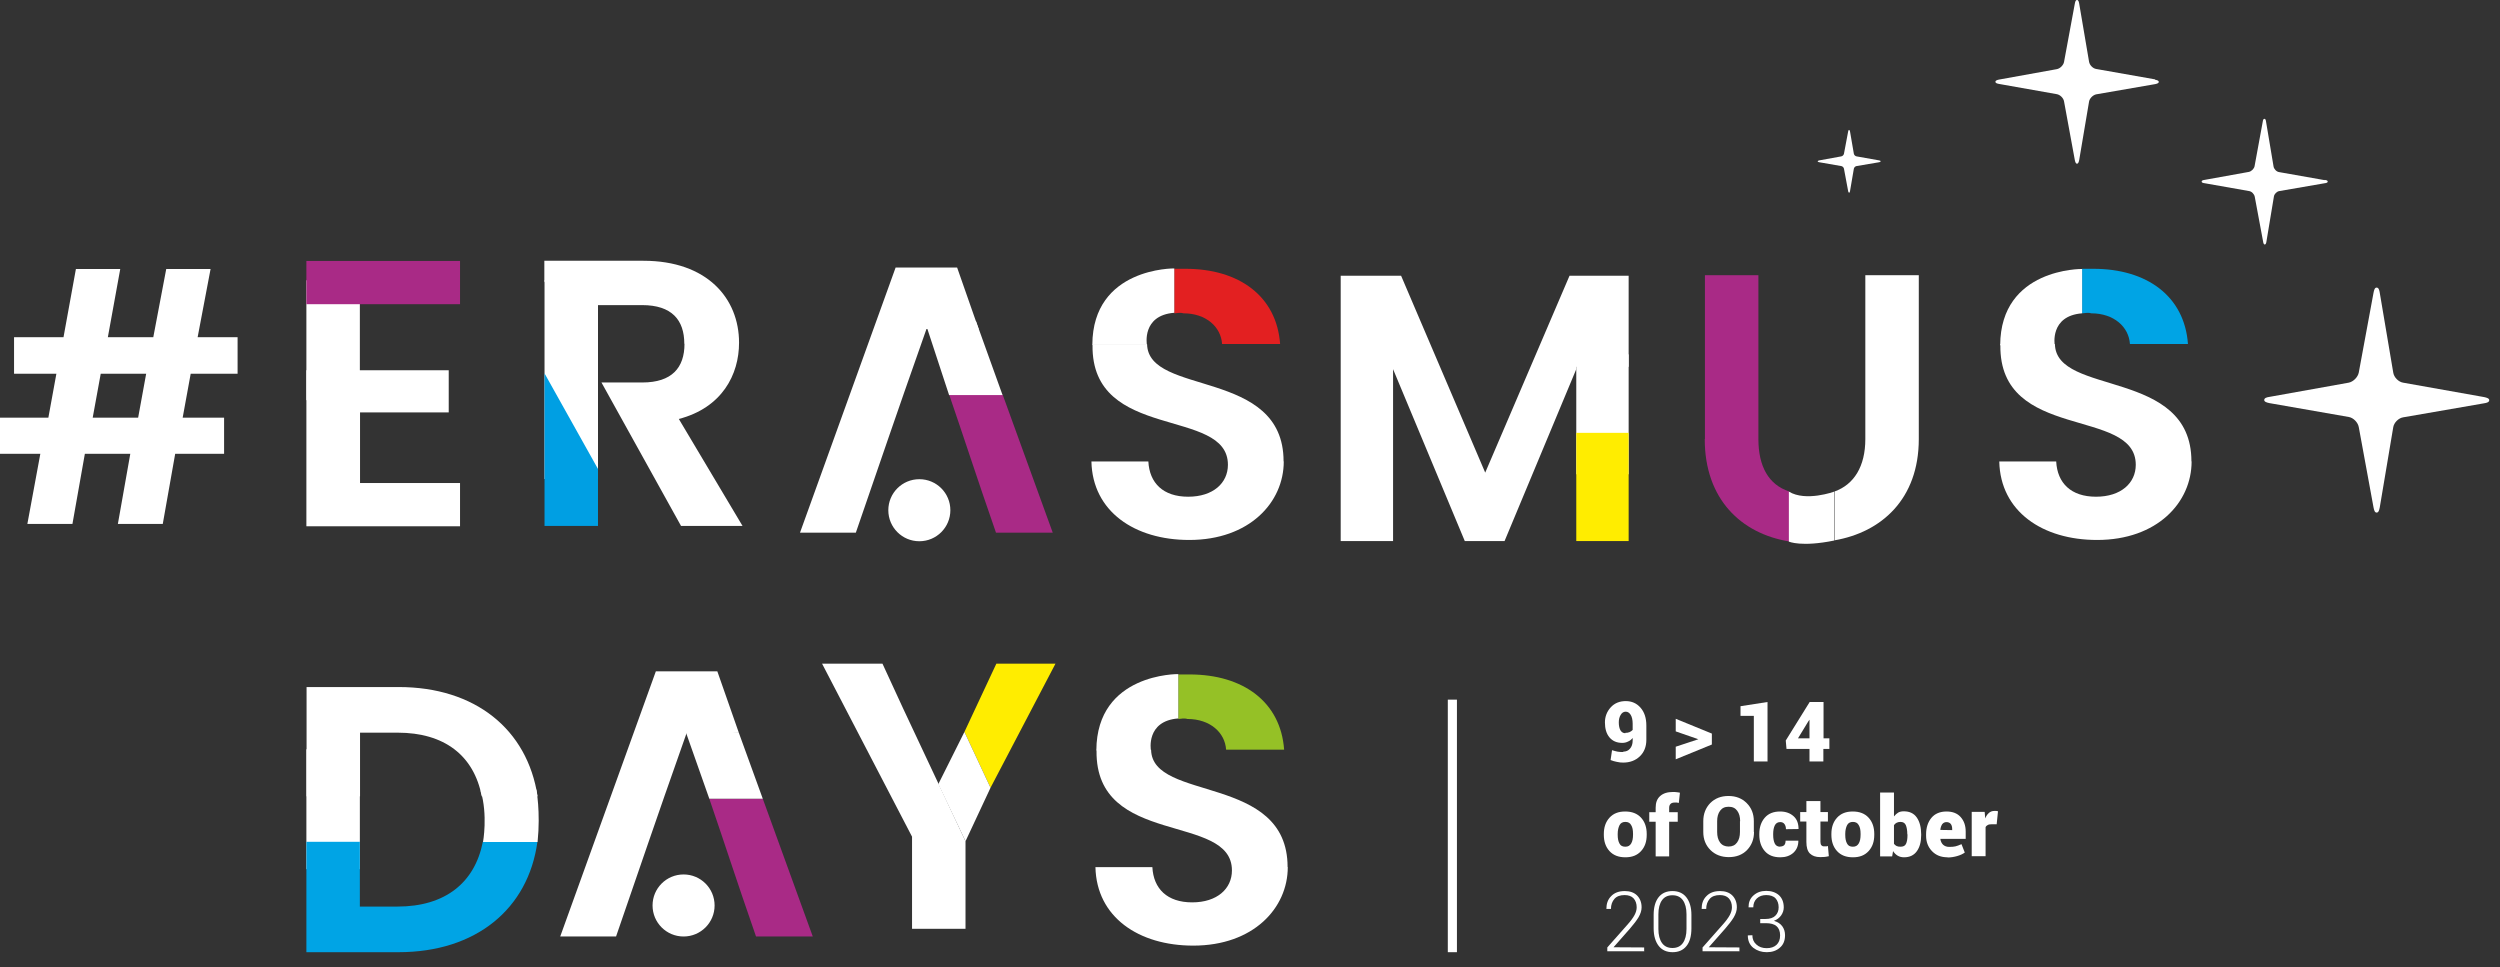
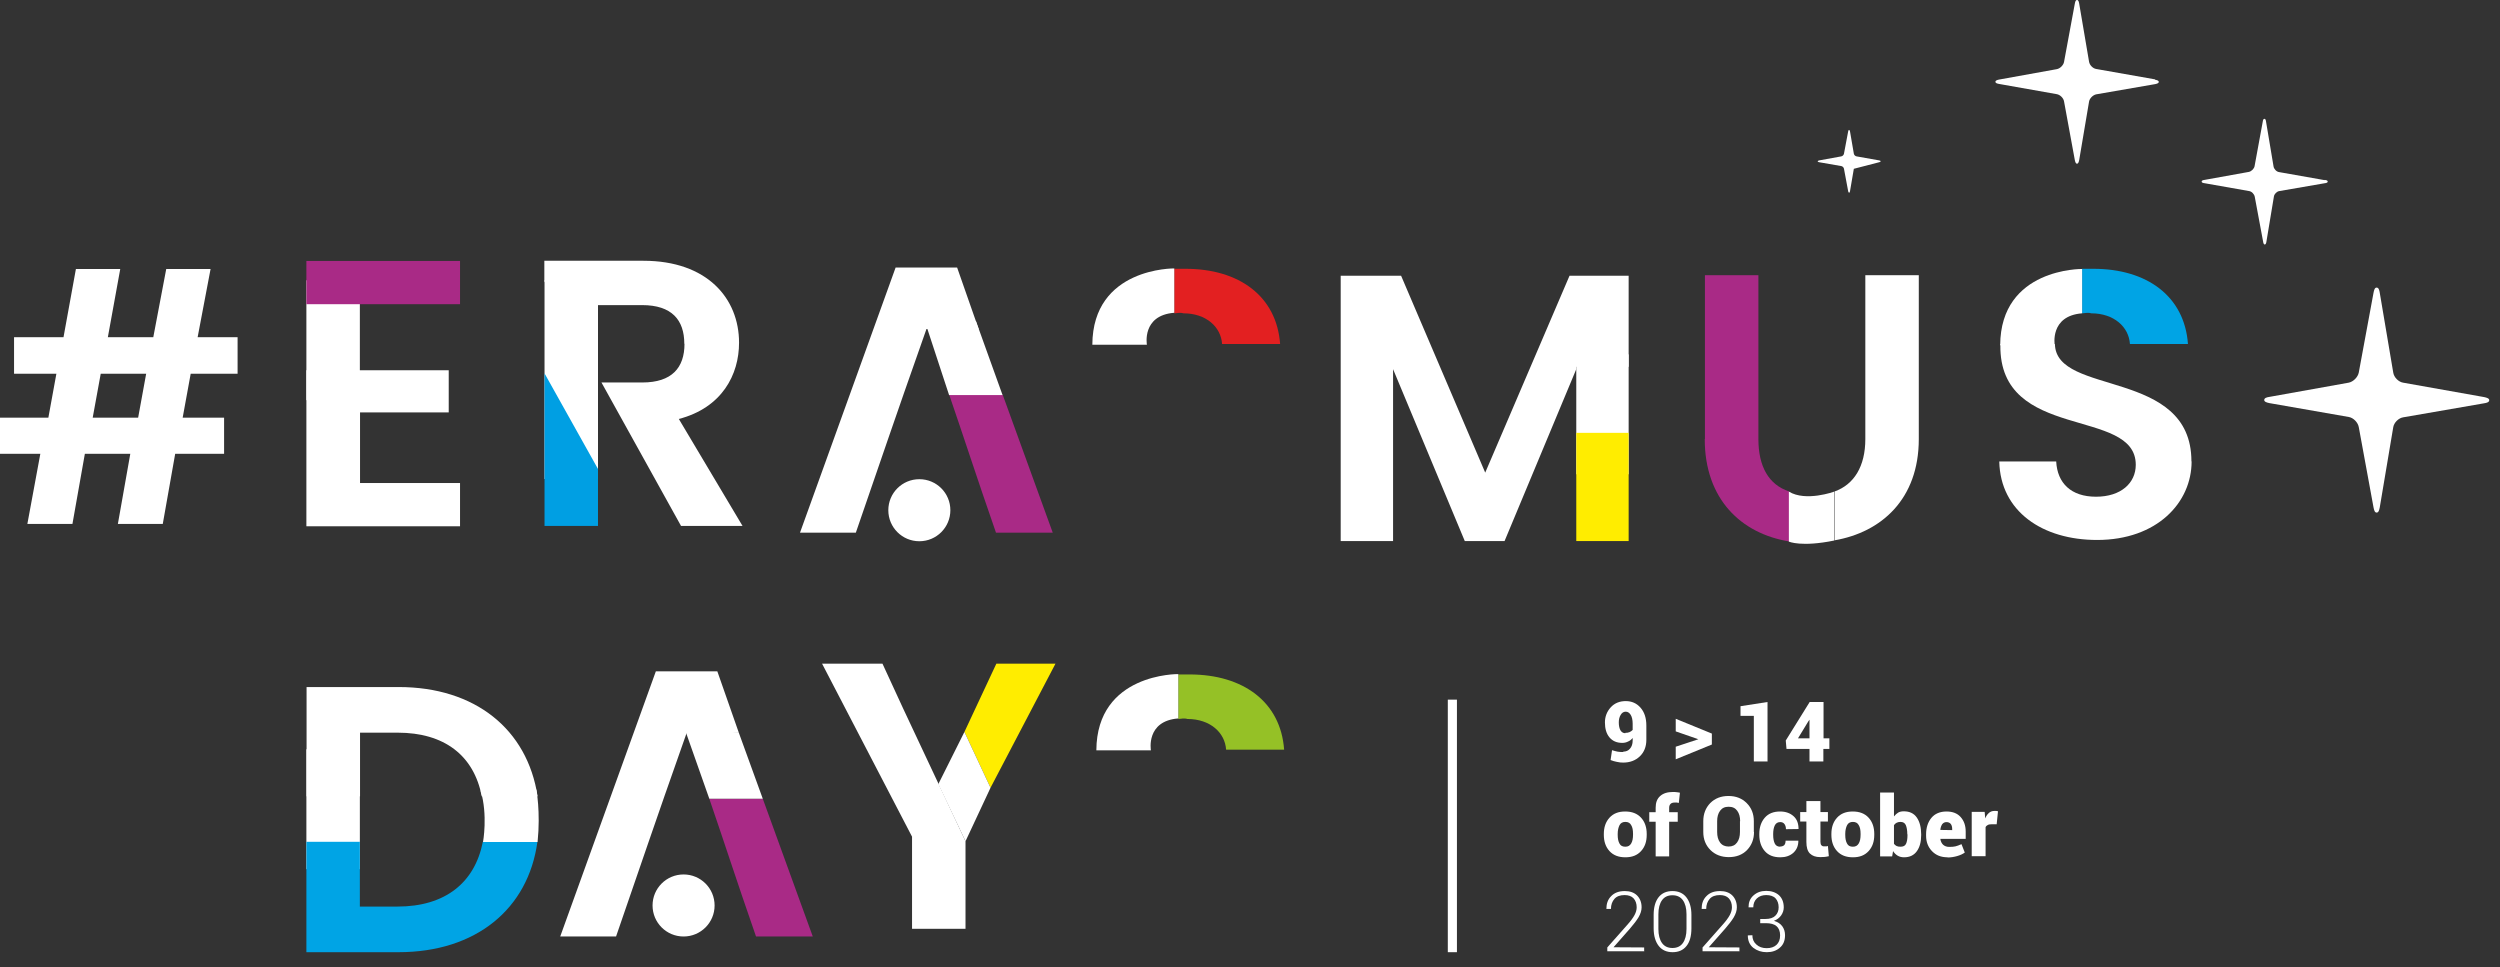
<svg xmlns="http://www.w3.org/2000/svg" width="137px" height="53px" viewBox="0 0 137 53" version="1.1">
  <rect x="0" y="0" width="137" height="53" fill="#333333" stroke="none" />
  <title>B32DDB8C-3D11-4003-86B7-FE1939834FC8</title>
  <g id="Page-1" stroke="none" stroke-width="1" fill="none" fill-rule="evenodd">
    <g id="UI-KIT" transform="translate(-1077, -349)">
      <g id="Fichier-1" transform="translate(1077, 349)">
        <rect id="Rectangle" fill="#FFFFFF" fill-rule="nonzero" x="86.38" y="19.42" width="2.87" height="6.57" />
        <rect id="Rectangle" fill="#FFFFFF" fill-rule="nonzero" x="16.79" y="15.36" width="2.93" height="6.57" />
        <rect id="Rectangle" fill="#FFFFFF" fill-rule="nonzero" x="16.79" y="41.06" width="2.93" height="6.57" />
        <rect id="Rectangle" fill="#FFFFFF" fill-rule="nonzero" x="29.84" y="15.36" width="2.93" height="10.89" />
        <path d="M53.63,18.03 L52.45,14.66 L49.08,14.66 L43.84,29.19 L46.9,29.19 C48.52,24.51 48.77,23.7 50.77,18.03 L53.64,18.03 L53.63,18.03 Z" id="Path" fill="#FFFFFF" fill-rule="nonzero" />
        <path d="M16.79,46.13 L16.79,52.18 L21.84,52.18 C26.08,52.18 28.95,49.81 29.45,46.13 L26.46,46.13 C26.02,48.37 24.4,49.68 21.78,49.68 L19.72,49.68 L19.72,46.13 L16.79,46.13 L16.79,46.13 Z" id="Path" fill="#00A4E5" fill-rule="nonzero" />
        <path d="M21.85,37.65 L16.8,37.65 L16.8,43.64 L19.73,43.64 L19.73,40.15 L21.79,40.15 C24.35,40.15 25.97,41.4 26.4,43.64 L29.46,43.64 C28.9,39.96 26.03,37.65 21.85,37.65 L21.85,37.65 Z" id="Path" fill="#FFFFFF" fill-rule="nonzero" />
        <polygon id="Path" fill="#FFFFFF" fill-rule="nonzero" points="16.79 20.29 16.79 28.84 25.21 28.84 25.21 26.47 19.73 26.47 19.73 22.6 24.59 22.6 24.59 20.29 22.84 20.29 19.73 20.29" />
        <polygon id="Path" fill="#A92A86" fill-rule="nonzero" points="25.21 14.3 16.79 14.3 16.79 16.67 19.73 16.67 22.84 16.67 25.21 16.67" />
        <polygon id="Path" fill="#FFFFFF" fill-rule="nonzero" points="73.47 29.65 76.34 29.65 76.34 20.23 80.27 29.65 82.45 29.65 86.38 20.23 86.38 20.1 89.25 20.1 89.25 15.11 86.01 15.11 81.39 25.9 76.78 15.11 73.47 15.11" />
        <polygon id="Path" fill="#009FE3" fill-rule="nonzero" points="29.84 20.46 29.84 28.82 32.77 28.82 32.77 25.7" />
        <path d="M37.51,18.84 C37.51,20.15 36.82,20.96 35.2,20.96 L32.96,20.96 L37.32,28.82 L40.69,28.82 L37.2,22.96 C39.57,22.34 40.5,20.53 40.5,18.78 C40.5,16.35 38.75,14.29 35.26,14.29 L29.83,14.29 L29.83,15.41 L32.76,20.65 L32.76,16.72 L35.19,16.72 C36.81,16.72 37.5,17.53 37.5,18.84 L37.51,18.84 Z" id="Path" fill="#FFFFFF" fill-rule="nonzero" />
        <path d="M64.35,17.17 C64.48,17.17 64.66,17.11 64.85,17.17 C66.1,17.17 66.91,17.92 66.97,18.85 L70.15,18.85 C69.96,16.23 67.9,14.73 64.97,14.73 L64.35,14.73 L64.35,17.16 L64.35,17.17 Z" id="Path" fill="#E32021" fill-rule="nonzero" />
-         <path d="M70.34,25.28 C70.34,20.17 62.92,21.72 62.86,18.86 L59.87,18.86 L59.87,18.92 C59.81,24.22 67.29,22.29 67.29,25.47 C67.29,26.47 66.48,27.22 65.11,27.22 C63.74,27.22 62.99,26.47 62.93,25.29 L59.81,25.29 C59.87,28.03 62.18,29.59 65.17,29.59 C68.47,29.59 70.35,27.53 70.35,25.29 L70.34,25.28 Z" id="Path" fill="#FFFFFF" fill-rule="nonzero" />
        <path d="M114.1,17.17 C114.23,17.17 114.41,17.11 114.6,17.17 C115.85,17.17 116.66,17.92 116.72,18.85 L119.9,18.85 C119.71,16.23 117.65,14.73 114.72,14.73 L114.1,14.73 L114.1,17.16 L114.1,17.17 Z" id="Path" fill="#00A4E5" fill-rule="nonzero" />
        <path d="M120.09,25.28 C120.09,20.17 112.67,21.72 112.61,18.86 L109.62,18.86 L109.62,18.92 C109.56,24.22 117.04,22.29 117.04,25.47 C117.04,26.47 116.23,27.22 114.86,27.22 C113.49,27.22 112.74,26.47 112.68,25.29 L109.56,25.29 C109.62,28.03 111.93,29.59 114.92,29.59 C118.22,29.59 120.1,27.53 120.1,25.29 L120.09,25.28 Z" id="Path" fill="#FFFFFF" fill-rule="nonzero" />
        <path d="M100.53,29.61 C103.09,29.17 105.15,27.36 105.15,24.06 L105.15,15.08 L102.22,15.08 L102.22,24.06 C102.22,25.56 101.6,26.55 100.54,26.93 L100.54,29.61 L100.53,29.61 Z" id="Path" fill="#FFFFFF" fill-rule="nonzero" />
        <path d="M93.42,24.06 C93.42,27.36 95.42,29.24 98.04,29.67 L98.04,26.93 C96.92,26.56 96.36,25.56 96.36,24.06 L96.36,15.08 L93.43,15.08 L93.43,24.06 L93.42,24.06 Z" id="Path" fill="#A92A86" fill-rule="nonzero" />
        <polygon id="Path" fill="#FFED00" fill-rule="nonzero" points="54.28 43.17 57.84 36.37 54.6 36.37 52.85 40.11" />
        <polygon id="Path" fill="#FFFFFF" fill-rule="nonzero" points="49.98 45.85 49.98 50.9 52.91 50.9 52.91 46.1 49.48 38.8 48.36 36.37 45.05 36.37" />
        <path d="M54.57,29.19 L57.69,29.19 L54.95,21.64 L52.02,21.64 C52.96,24.38 53.45,25.94 54.58,29.19 L54.57,29.19 Z" id="Path" fill="#A92A86" fill-rule="nonzero" />
        <polygon id="Path" fill="#FFED00" fill-rule="nonzero" points="86.38 23.72 89.25 23.72 89.25 29.65 86.38 29.65" />
        <path d="M40.49,40.16 L39.31,36.79 L35.94,36.79 L30.7,51.32 L33.76,51.32 C35.38,46.64 35.63,45.83 37.63,40.16 L40.5,40.16 L40.49,40.16 Z" id="Path" fill="#FFFFFF" fill-rule="nonzero" />
        <path d="M41.42,51.32 L44.54,51.32 L41.8,43.77 L38.87,43.77 C39.81,46.51 40.3,48.07 41.43,51.32 L41.42,51.32 Z" id="Path" fill="#A92A86" fill-rule="nonzero" />
        <path d="M64.57,39.4 C64.7,39.4 64.88,39.34 65.07,39.4 C66.32,39.4 67.13,40.15 67.19,41.08 L70.37,41.08 C70.18,38.46 68.12,36.96 65.19,36.96 L64.57,36.96 L64.57,39.39 L64.57,39.4 Z" id="Path" fill="#95C126" fill-rule="nonzero" />
-         <path d="M70.56,47.51 C70.56,42.4 63.14,43.95 63.08,41.09 L60.09,41.09 L60.09,41.15 C60.03,46.45 67.51,44.52 67.51,47.7 C67.51,48.7 66.7,49.45 65.33,49.45 C63.96,49.45 63.21,48.7 63.15,47.52 L60.03,47.52 C60.09,50.26 62.4,51.82 65.39,51.82 C68.69,51.82 70.57,49.76 70.57,47.52 L70.56,47.51 Z" id="Path" fill="#FFFFFF" fill-rule="nonzero" />
        <path d="M37.46,47.92 C38.4,47.92 39.16,48.68 39.16,49.62 C39.16,50.56 38.4,51.32 37.46,51.32 C36.52,51.32 35.76,50.56 35.76,49.62 C35.76,48.68 36.52,47.92 37.46,47.92 Z" id="Path" fill="#FFFFFF" fill-rule="nonzero" />
        <path d="M50.38,26.26 C51.32,26.26 52.08,27.02 52.08,27.96 C52.08,28.9 51.32,29.66 50.38,29.66 C49.44,29.66 48.68,28.9 48.68,27.96 C48.68,27.02 49.44,26.26 50.38,26.26 Z" id="Path" fill="#FFFFFF" fill-rule="nonzero" />
        <path d="M1.5,28.71 L2.21,24.87 L0,24.87 L0,22.89 L2.65,22.89 L3.09,20.48 L0.77,20.48 L0.77,18.48 L3.48,18.48 L4.16,14.74 L6.59,14.74 L5.91,18.48 L8.4,18.48 L9.11,14.74 L11.54,14.74 L10.83,18.48 L13.02,18.48 L13.02,20.48 L10.45,20.48 L10.01,22.89 L12.28,22.89 L12.28,24.87 L9.6,24.87 L8.92,28.71 L6.46,28.71 L7.14,24.87 L4.65,24.87 L3.97,28.71 L1.5,28.71 Z M7.57,22.89 L8.01,20.48 L5.52,20.48 L5.08,22.89 L7.57,22.89 L7.57,22.89 Z" id="Shape" fill="#FFFFFF" fill-rule="nonzero" />
        <polygon id="Path" fill="#FFFFFF" fill-rule="nonzero" points="40.49 40.16 41.8 43.77 38.87 43.77 37.46 39.77" />
        <polygon id="Path" fill="#FFFFFF" fill-rule="nonzero" points="52.85 40.11 54.28 43.17 52.91 46.1 51.42 42.97" />
        <polygon id="Path" fill="#FFFFFF" fill-rule="nonzero" points="52.01 21.65 54.94 21.65 53.48 17.59 50.72 17.72" />
        <path d="M114.1,14.74 C114.1,14.74 109.63,14.68 109.61,18.92 L112.6,18.92 C112.6,18.92 112.31,17.31 114.1,17.17 L114.1,14.74 Z" id="Path" fill="#FFFFFF" fill-rule="nonzero" />
        <path d="M64.35,14.71 C64.35,14.71 59.88,14.65 59.86,18.89 L62.85,18.89 C62.85,18.89 62.56,17.28 64.35,17.14 L64.35,14.71 L64.35,14.71 Z" id="Path" fill="#FFFFFF" fill-rule="nonzero" />
        <path d="M64.57,36.94 C64.57,36.94 60.1,36.88 60.08,41.12 L63.07,41.12 C63.07,41.12 62.78,39.51 64.57,39.37 L64.57,36.94 Z" id="Path" fill="#FFFFFF" fill-rule="nonzero" />
        <path d="M98.03,29.68 C98.03,29.68 98.71,29.99 100.52,29.62 L100.52,26.94 C100.52,26.94 98.96,27.51 98.03,26.94 L98.03,29.68 L98.03,29.68 Z" id="Path" fill="#FFFFFF" fill-rule="nonzero" />
        <path d="M26.33,43.33 L29.39,43.27 C29.39,43.27 29.63,44.46 29.46,46.14 L26.47,46.14 C26.47,46.14 26.74,44.66 26.34,43.33 L26.33,43.33 Z" id="Path" fill="#FFFFFF" fill-rule="nonzero" />
        <path d="M136.13,21.76 L131.69,20.97 C131.44,20.93 131.19,20.68 131.15,20.42 L130.41,16.04 C130.39,15.9 130.35,15.76 130.24,15.76 C130.13,15.76 130.1,15.9 130.07,16.04 L129.26,20.42 C129.21,20.67 128.96,20.92 128.71,20.97 L124.36,21.75 C124.22,21.77 124.08,21.81 124.08,21.92 C124.08,22.02 124.22,22.06 124.36,22.09 L128.71,22.85 C128.96,22.89 129.21,23.14 129.26,23.4 L130.07,27.81 C130.1,27.95 130.13,28.09 130.24,28.09 C130.35,28.09 130.38,27.95 130.41,27.81 L131.15,23.41 C131.19,23.16 131.44,22.91 131.69,22.87 L136.13,22.1 C136.27,22.08 136.41,22.04 136.41,21.93 C136.41,21.83 136.27,21.79 136.13,21.76 L136.13,21.76 Z" id="Path" fill="#FFFFFF" fill-rule="nonzero" />
        <path d="M127.38,9.87 L124.89,9.43 C124.75,9.41 124.61,9.26 124.59,9.12 L124.18,6.67 C124.17,6.59 124.15,6.51 124.09,6.51 C124.03,6.51 124.01,6.59 124,6.66 L123.55,9.11 C123.52,9.25 123.38,9.39 123.24,9.42 L120.8,9.86 C120.72,9.87 120.64,9.9 120.65,9.95 C120.65,10.01 120.73,10.03 120.81,10.04 L123.25,10.47 C123.39,10.49 123.53,10.63 123.56,10.78 L124.02,13.25 C124.03,13.33 124.06,13.4 124.11,13.4 C124.16,13.4 124.19,13.32 124.2,13.24 L124.61,10.77 C124.63,10.63 124.77,10.49 124.91,10.47 L127.4,10.04 C127.48,10.03 127.56,10.01 127.56,9.95 C127.56,9.89 127.48,9.87 127.4,9.86 L127.38,9.87 Z" id="Path" fill="#FFFFFF" fill-rule="nonzero" />
        <path d="M118.1,4.35 L114.87,3.78 C114.69,3.75 114.51,3.57 114.48,3.38 L113.94,0.2 C113.92,0.1 113.9,0 113.82,0 C113.74,0 113.72,0.1 113.7,0.2 L113.11,3.39 C113.08,3.57 112.89,3.76 112.71,3.79 L109.55,4.36 C109.45,4.38 109.35,4.41 109.35,4.48 C109.35,4.56 109.45,4.58 109.55,4.6 L112.71,5.16 C112.89,5.19 113.08,5.37 113.11,5.56 L113.7,8.77 C113.72,8.87 113.75,8.97 113.82,8.97 C113.89,8.97 113.92,8.87 113.94,8.77 L114.48,5.57 C114.51,5.39 114.69,5.21 114.87,5.17 L118.1,4.61 C118.2,4.59 118.3,4.56 118.3,4.49 C118.3,4.41 118.2,4.39 118.1,4.37 L118.1,4.35 Z" id="Path" fill="#FFFFFF" fill-rule="nonzero" />
-         <path d="M102.98,8.79 L101.74,8.57 C101.67,8.56 101.6,8.49 101.59,8.42 L101.38,7.2 C101.38,7.2 101.36,7.12 101.33,7.12 C101.3,7.12 101.29,7.16 101.28,7.2 L101.05,8.42 C101.04,8.49 100.97,8.56 100.9,8.57 L99.69,8.79 C99.69,8.79 99.61,8.81 99.61,8.84 C99.61,8.87 99.65,8.88 99.69,8.89 L100.9,9.1 C100.97,9.11 101.04,9.18 101.05,9.25 L101.28,10.48 C101.28,10.48 101.3,10.56 101.33,10.56 C101.36,10.56 101.37,10.52 101.38,10.48 L101.59,9.25 C101.6,9.18 101.67,9.11 101.74,9.1 L102.98,8.89 C102.98,8.89 103.06,8.87 103.06,8.84 C103.06,8.81 103.02,8.8 102.98,8.79 Z" id="Path" fill="#FFFFFF" fill-rule="nonzero" />
+         <path d="M102.98,8.79 L101.74,8.57 C101.67,8.56 101.6,8.49 101.59,8.42 L101.38,7.2 C101.38,7.2 101.36,7.12 101.33,7.12 C101.3,7.12 101.29,7.16 101.28,7.2 L101.05,8.42 C101.04,8.49 100.97,8.56 100.9,8.57 L99.69,8.79 C99.69,8.79 99.61,8.81 99.61,8.84 C99.61,8.87 99.65,8.88 99.69,8.89 L100.9,9.1 C100.97,9.11 101.04,9.18 101.05,9.25 L101.28,10.48 C101.28,10.48 101.3,10.56 101.33,10.56 C101.36,10.56 101.37,10.52 101.38,10.48 L101.59,9.25 L102.98,8.89 C102.98,8.89 103.06,8.87 103.06,8.84 C103.06,8.81 103.02,8.8 102.98,8.79 Z" id="Path" fill="#FFFFFF" fill-rule="nonzero" />
        <line x1="79.59" y1="38.34" x2="79.59" y2="52.18" id="Path" stroke="#FFFFFF" stroke-width="0.5" />
        <path d="M88.95,41.19 C89.1,41.19 89.23,41.14 89.32,41.03 C89.42,40.92 89.47,40.77 89.47,40.58 L89.47,40.44 C89.4,40.53 89.31,40.6 89.21,40.64 C89.11,40.69 89.01,40.71 88.9,40.71 C88.6,40.71 88.37,40.61 88.2,40.41 C88.03,40.21 87.95,39.93 87.95,39.59 C87.95,39.27 88.06,38.99 88.27,38.76 C88.48,38.53 88.76,38.42 89.09,38.42 C89.42,38.42 89.69,38.54 89.9,38.78 C90.11,39.02 90.22,39.34 90.22,39.76 L90.22,40.54 C90.22,40.92 90.1,41.22 89.86,41.45 C89.62,41.68 89.31,41.79 88.95,41.79 C88.84,41.79 88.72,41.78 88.6,41.75 C88.48,41.73 88.36,41.69 88.26,41.65 L88.34,41.11 C88.44,41.14 88.54,41.17 88.64,41.19 C88.73,41.21 88.84,41.21 88.96,41.21 L88.95,41.19 Z M89.07,40.16 C89.16,40.16 89.23,40.15 89.3,40.12 C89.37,40.09 89.42,40.05 89.47,40 L89.47,39.66 C89.47,39.45 89.43,39.28 89.36,39.17 C89.29,39.06 89.2,39 89.09,39 C88.97,39 88.88,39.06 88.81,39.18 C88.74,39.3 88.71,39.43 88.71,39.59 C88.71,39.77 88.74,39.91 88.8,40.02 C88.86,40.12 88.95,40.18 89.07,40.18 L89.07,40.16 Z" id="Shape" fill="#FFFFFF" fill-rule="nonzero" />
        <path d="M91.83,40.08 L91.83,39.39 L93.81,40.2 L93.81,40.8 L91.83,41.61 L91.83,40.92 L93.07,40.51 L93.07,40.51 C93.07,40.51 91.83,40.08 91.83,40.08 L91.83,40.08 Z" id="Path" fill="#FFFFFF" fill-rule="nonzero" />
        <polygon id="Path" fill="#FFFFFF" fill-rule="nonzero" points="96.87 41.73 96.11 41.73 96.11 39.23 95.38 39.23 95.38 38.7 96.86 38.47 96.86 41.74" />
        <path d="M99.92,40.46 L100.25,40.46 L100.25,41.04 L99.92,41.04 L99.92,41.73 L99.16,41.73 L99.16,41.04 L97.9,41.04 L97.86,40.58 L99.17,38.47 L99.17,38.47 C99.17,38.47 99.93,38.47 99.93,38.47 L99.93,40.46 L99.92,40.46 Z M98.53,40.46 L99.16,40.46 L99.16,39.45 L99.15,39.45 C99.15,39.45 99.09,39.54 99.09,39.54 L98.53,40.46 L98.53,40.46 Z" id="Shape" fill="#FFFFFF" fill-rule="nonzero" />
        <path d="M87.89,45.7 C87.89,45.34 87.99,45.04 88.2,44.81 C88.41,44.58 88.69,44.47 89.06,44.47 C89.43,44.47 89.72,44.58 89.93,44.81 C90.14,45.04 90.24,45.34 90.24,45.7 L90.24,45.75 C90.24,46.12 90.14,46.41 89.93,46.64 C89.72,46.87 89.44,46.98 89.07,46.98 C88.7,46.98 88.41,46.87 88.2,46.64 C87.99,46.41 87.89,46.11 87.89,45.75 L87.89,45.7 Z M88.65,45.75 C88.65,45.95 88.68,46.11 88.75,46.23 C88.81,46.35 88.92,46.4 89.07,46.4 C89.22,46.4 89.32,46.34 89.39,46.22 C89.46,46.1 89.49,45.94 89.49,45.74 L89.49,45.69 C89.49,45.49 89.46,45.33 89.39,45.22 C89.33,45.1 89.22,45.04 89.07,45.04 C88.92,45.04 88.81,45.1 88.75,45.22 C88.69,45.34 88.65,45.5 88.65,45.69 L88.65,45.74 L88.65,45.75 Z" id="Shape" fill="#FFFFFF" fill-rule="nonzero" />
        <path d="M90.73,46.93 L90.73,45.03 L90.38,45.03 L90.38,44.51 L90.73,44.51 L90.73,44.26 C90.73,43.98 90.81,43.77 90.98,43.62 C91.15,43.47 91.38,43.4 91.69,43.4 C91.75,43.4 91.8,43.4 91.86,43.41 C91.92,43.41 91.99,43.43 92.06,43.44 L92,44 C92,44 91.92,43.99 91.89,43.98 C91.86,43.98 91.82,43.98 91.77,43.98 C91.68,43.98 91.6,44 91.55,44.05 C91.5,44.1 91.47,44.17 91.47,44.26 L91.47,44.51 L91.94,44.51 L91.94,45.03 L91.47,45.03 L91.47,46.93 L90.71,46.93 L90.73,46.93 Z" id="Path" fill="#FFFFFF" fill-rule="nonzero" />
        <path d="M96.12,45.59 C96.12,45.99 95.99,46.32 95.74,46.58 C95.49,46.84 95.15,46.97 94.74,46.97 C94.33,46.97 93.99,46.84 93.73,46.58 C93.47,46.32 93.34,45.99 93.34,45.59 L93.34,45 C93.34,44.6 93.47,44.27 93.72,44.01 C93.98,43.75 94.31,43.62 94.72,43.62 C95.13,43.62 95.46,43.75 95.72,44.01 C95.98,44.27 96.11,44.6 96.11,45 L96.11,45.59 L96.12,45.59 Z M95.36,45 C95.36,44.77 95.31,44.58 95.2,44.43 C95.09,44.28 94.94,44.21 94.73,44.21 C94.52,44.21 94.37,44.28 94.26,44.43 C94.15,44.58 94.1,44.77 94.1,45 L94.1,45.59 C94.1,45.83 94.15,46.02 94.26,46.17 C94.37,46.32 94.53,46.39 94.73,46.39 C94.93,46.39 95.08,46.32 95.19,46.17 C95.3,46.02 95.35,45.83 95.35,45.59 L95.35,45 L95.36,45 Z" id="Shape" fill="#FFFFFF" fill-rule="nonzero" />
        <path d="M97.55,46.39 C97.65,46.39 97.73,46.36 97.78,46.31 C97.83,46.25 97.85,46.17 97.85,46.07 L98.55,46.07 C98.55,46.35 98.46,46.56 98.28,46.73 C98.09,46.9 97.85,46.98 97.56,46.98 C97.19,46.98 96.91,46.87 96.71,46.64 C96.51,46.41 96.41,46.11 96.41,45.75 L96.41,45.7 C96.41,45.34 96.51,45.04 96.71,44.81 C96.91,44.58 97.19,44.47 97.55,44.47 C97.86,44.47 98.1,44.56 98.29,44.73 C98.48,44.9 98.56,45.14 98.56,45.43 L98.56,45.43 C98.56,45.43 97.87,45.44 97.87,45.44 C97.87,45.32 97.84,45.23 97.79,45.16 C97.74,45.09 97.66,45.05 97.56,45.05 C97.42,45.05 97.32,45.11 97.26,45.23 C97.2,45.35 97.17,45.51 97.17,45.7 L97.17,45.75 C97.17,45.95 97.2,46.11 97.26,46.23 C97.32,46.35 97.42,46.4 97.57,46.4 L97.55,46.39 Z" id="Path" fill="#FFFFFF" fill-rule="nonzero" />
        <path d="M99.76,43.9 L99.76,44.5 L100.17,44.5 L100.17,45.02 L99.76,45.02 L99.76,46.13 C99.76,46.22 99.78,46.28 99.81,46.32 C99.85,46.36 99.89,46.38 99.95,46.38 C100,46.38 100.04,46.38 100.06,46.38 C100.09,46.38 100.12,46.38 100.17,46.36 L100.22,46.92 C100.14,46.94 100.06,46.95 99.99,46.96 C99.92,46.96 99.84,46.97 99.75,46.97 C99.5,46.97 99.31,46.9 99.18,46.77 C99.05,46.64 98.99,46.43 98.99,46.14 L98.99,45.02 L98.65,45.02 L98.65,44.5 L98.99,44.5 L98.99,43.9 L99.75,43.9 L99.76,43.9 Z" id="Path" fill="#FFFFFF" fill-rule="nonzero" />
        <path d="M100.36,45.7 C100.36,45.34 100.46,45.04 100.67,44.81 C100.88,44.58 101.16,44.47 101.53,44.47 C101.9,44.47 102.19,44.58 102.4,44.81 C102.61,45.04 102.71,45.34 102.71,45.7 L102.71,45.75 C102.71,46.12 102.61,46.41 102.4,46.64 C102.19,46.87 101.91,46.98 101.54,46.98 C101.17,46.98 100.88,46.87 100.67,46.64 C100.46,46.41 100.36,46.11 100.36,45.75 L100.36,45.7 Z M101.12,45.75 C101.12,45.95 101.15,46.11 101.22,46.23 C101.28,46.35 101.39,46.4 101.54,46.4 C101.69,46.4 101.79,46.34 101.86,46.22 C101.93,46.1 101.96,45.94 101.96,45.74 L101.96,45.69 C101.96,45.49 101.93,45.33 101.86,45.22 C101.8,45.1 101.69,45.04 101.54,45.04 C101.39,45.04 101.28,45.1 101.22,45.22 C101.16,45.34 101.12,45.5 101.12,45.69 L101.12,45.74 L101.12,45.75 Z" id="Shape" fill="#FFFFFF" fill-rule="nonzero" />
        <path d="M105.28,45.77 C105.28,46.14 105.2,46.43 105.04,46.65 C104.88,46.87 104.65,46.98 104.34,46.98 C104.21,46.98 104.09,46.95 103.99,46.89 C103.89,46.83 103.81,46.75 103.74,46.64 L103.69,46.93 L103.03,46.93 L103.03,43.43 L103.79,43.43 L103.79,44.74 C103.86,44.65 103.94,44.58 104.02,44.53 C104.11,44.48 104.21,44.46 104.33,44.46 C104.64,44.46 104.88,44.57 105.04,44.8 C105.2,45.03 105.28,45.34 105.28,45.72 L105.28,45.77 L105.28,45.77 Z M104.52,45.72 C104.52,45.5 104.49,45.34 104.44,45.22 C104.39,45.1 104.29,45.04 104.14,45.04 C104.06,45.04 103.99,45.06 103.93,45.09 C103.87,45.12 103.82,45.17 103.79,45.22 L103.79,46.24 C103.83,46.29 103.87,46.33 103.93,46.36 C103.99,46.39 104.06,46.4 104.15,46.4 C104.3,46.4 104.4,46.35 104.45,46.24 C104.5,46.14 104.53,45.98 104.53,45.77 L104.53,45.72 L104.52,45.72 Z" id="Shape" fill="#FFFFFF" fill-rule="nonzero" />
        <path d="M106.73,46.98 C106.37,46.98 106.09,46.87 105.87,46.64 C105.66,46.42 105.55,46.14 105.55,45.8 L105.55,45.72 C105.55,45.35 105.65,45.05 105.84,44.82 C106.03,44.59 106.31,44.47 106.67,44.47 C107,44.47 107.26,44.57 107.44,44.77 C107.62,44.97 107.72,45.23 107.72,45.57 L107.72,45.97 L106.33,45.97 C106.35,46.11 106.4,46.21 106.48,46.29 C106.57,46.37 106.68,46.41 106.82,46.41 C106.96,46.41 107.08,46.4 107.16,46.38 C107.25,46.36 107.35,46.32 107.49,46.26 L107.67,46.72 C107.56,46.8 107.43,46.86 107.26,46.91 C107.09,46.96 106.91,46.99 106.72,46.99 L106.73,46.98 Z M106.68,45.05 C106.57,45.05 106.49,45.09 106.43,45.17 C106.38,45.25 106.34,45.35 106.33,45.48 L106.33,45.48 C106.33,45.48 106.98,45.49 106.98,45.49 L106.98,45.43 C106.98,45.31 106.95,45.21 106.9,45.15 C106.85,45.09 106.77,45.05 106.66,45.05 L106.68,45.05 Z" id="Shape" fill="#FFFFFF" fill-rule="nonzero" />
        <path d="M109.42,45.17 L109.14,45.17 C109.05,45.17 108.98,45.18 108.93,45.21 C108.87,45.24 108.83,45.28 108.81,45.33 L108.81,46.92 L108.05,46.92 L108.05,44.49 L108.76,44.49 L108.79,44.85 C108.84,44.72 108.91,44.62 108.99,44.55 C109.07,44.48 109.17,44.44 109.28,44.44 C109.32,44.44 109.35,44.44 109.39,44.44 C109.43,44.44 109.46,44.45 109.49,44.46 L109.42,45.15 L109.42,45.17 Z" id="Path" fill="#FFFFFF" fill-rule="nonzero" />
        <path d="M90.11,52.13 L88.08,52.13 L88.08,51.92 L89.15,50.71 C89.35,50.49 89.49,50.3 89.57,50.15 C89.65,50 89.69,49.86 89.69,49.72 C89.69,49.52 89.63,49.35 89.52,49.23 C89.41,49.11 89.24,49.05 89.03,49.05 C88.78,49.05 88.59,49.12 88.47,49.26 C88.35,49.4 88.28,49.58 88.28,49.81 L88.03,49.81 C88.03,49.52 88.11,49.29 88.29,49.11 C88.47,48.92 88.72,48.83 89.04,48.83 C89.32,48.83 89.55,48.91 89.71,49.07 C89.87,49.23 89.96,49.45 89.96,49.72 C89.96,49.9 89.9,50.08 89.79,50.27 C89.68,50.45 89.52,50.66 89.32,50.89 L88.42,51.91 L88.42,51.91 C88.42,51.91 90.1,51.92 90.1,51.92 L90.1,52.15 L90.11,52.13 Z" id="Path" fill="#FFFFFF" fill-rule="nonzero" />
        <path d="M92.69,50.87 C92.69,51.29 92.6,51.62 92.42,51.84 C92.24,52.07 91.98,52.18 91.66,52.18 C91.34,52.18 91.08,52.07 90.9,51.84 C90.72,51.61 90.62,51.29 90.62,50.87 L90.62,50.14 C90.62,49.72 90.71,49.4 90.89,49.17 C91.07,48.94 91.33,48.83 91.65,48.83 C91.97,48.83 92.23,48.94 92.41,49.17 C92.59,49.4 92.69,49.72 92.69,50.14 L92.69,50.87 Z M92.42,50.1 C92.42,49.77 92.35,49.51 92.22,49.33 C92.09,49.15 91.9,49.06 91.65,49.06 C91.4,49.06 91.21,49.15 91.08,49.33 C90.95,49.51 90.88,49.77 90.88,50.1 L90.88,50.91 C90.88,51.24 90.95,51.5 91.08,51.68 C91.21,51.86 91.4,51.95 91.65,51.95 C91.9,51.95 92.09,51.86 92.22,51.68 C92.35,51.5 92.42,51.24 92.42,50.91 L92.42,50.1 Z" id="Shape" fill="#FFFFFF" fill-rule="nonzero" />
        <path d="M95.33,52.13 L93.3,52.13 L93.3,51.92 L94.37,50.71 C94.57,50.49 94.71,50.3 94.79,50.15 C94.87,50 94.91,49.86 94.91,49.72 C94.91,49.52 94.85,49.35 94.74,49.23 C94.63,49.11 94.46,49.05 94.25,49.05 C94,49.05 93.81,49.12 93.69,49.26 C93.57,49.4 93.5,49.58 93.5,49.81 L93.25,49.81 C93.25,49.52 93.33,49.29 93.51,49.11 C93.69,48.92 93.94,48.83 94.26,48.83 C94.54,48.83 94.77,48.91 94.93,49.07 C95.09,49.23 95.18,49.45 95.18,49.72 C95.18,49.9 95.12,50.08 95.01,50.27 C94.9,50.45 94.74,50.66 94.54,50.89 L93.64,51.91 L93.64,51.91 C93.64,51.91 95.32,51.92 95.32,51.92 L95.32,52.15 L95.33,52.13 Z" id="Path" fill="#FFFFFF" fill-rule="nonzero" />
        <path d="M96.44,50.36 L96.75,50.36 C96.99,50.36 97.17,50.3 97.29,50.18 C97.41,50.06 97.47,49.91 97.47,49.72 C97.47,49.52 97.41,49.35 97.3,49.23 C97.19,49.11 97.01,49.05 96.79,49.05 C96.58,49.05 96.41,49.11 96.28,49.23 C96.15,49.35 96.08,49.52 96.08,49.72 L95.82,49.72 C95.82,49.45 95.9,49.24 96.09,49.07 C96.28,48.9 96.51,48.82 96.79,48.82 C97.07,48.82 97.31,48.9 97.49,49.06 C97.66,49.22 97.75,49.44 97.75,49.73 C97.75,49.88 97.7,50.03 97.61,50.16 C97.51,50.3 97.38,50.4 97.21,50.46 C97.41,50.52 97.57,50.62 97.67,50.76 C97.77,50.9 97.82,51.06 97.82,51.25 C97.82,51.54 97.73,51.77 97.54,51.93 C97.35,52.1 97.11,52.18 96.82,52.18 C96.53,52.18 96.29,52.1 96.08,51.94 C95.88,51.78 95.78,51.55 95.78,51.26 L95.78,51.26 C95.78,51.26 96.03,51.25 96.03,51.25 C96.03,51.46 96.1,51.63 96.25,51.76 C96.39,51.89 96.58,51.96 96.81,51.96 C97.04,51.96 97.22,51.9 97.35,51.78 C97.48,51.66 97.55,51.49 97.55,51.26 C97.55,51.03 97.48,50.86 97.35,50.75 C97.22,50.64 97.02,50.59 96.77,50.59 L96.46,50.59 L96.46,50.36 L96.44,50.36 Z" id="Path" fill="#FFFFFF" fill-rule="nonzero" />
      </g>
    </g>
  </g>
</svg>